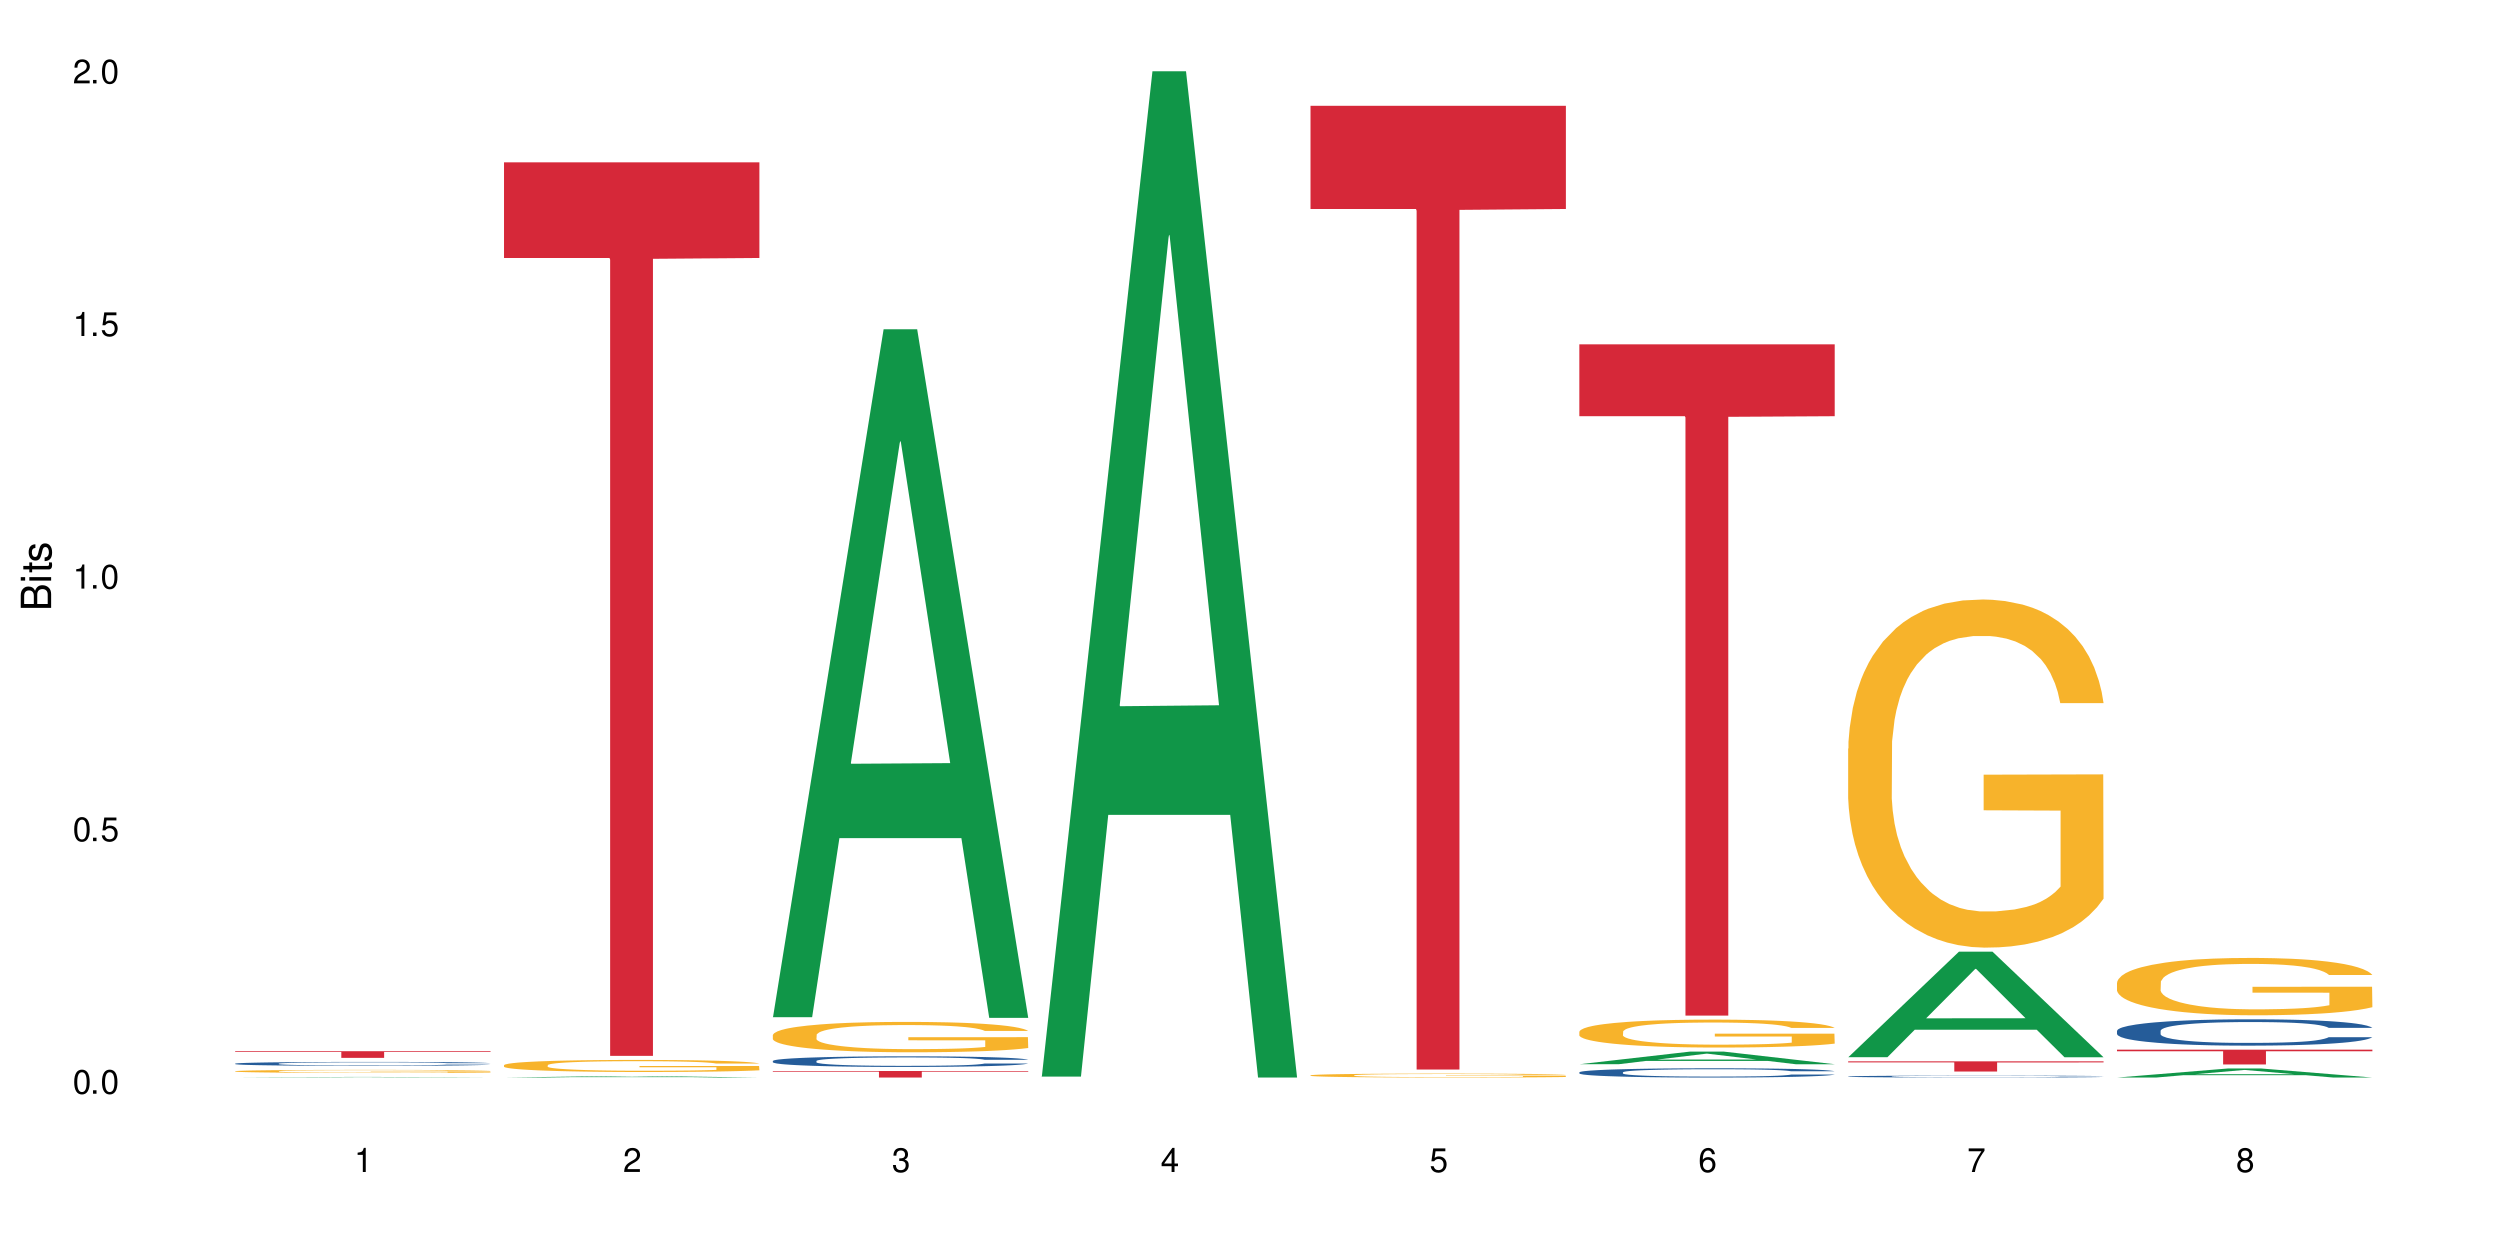
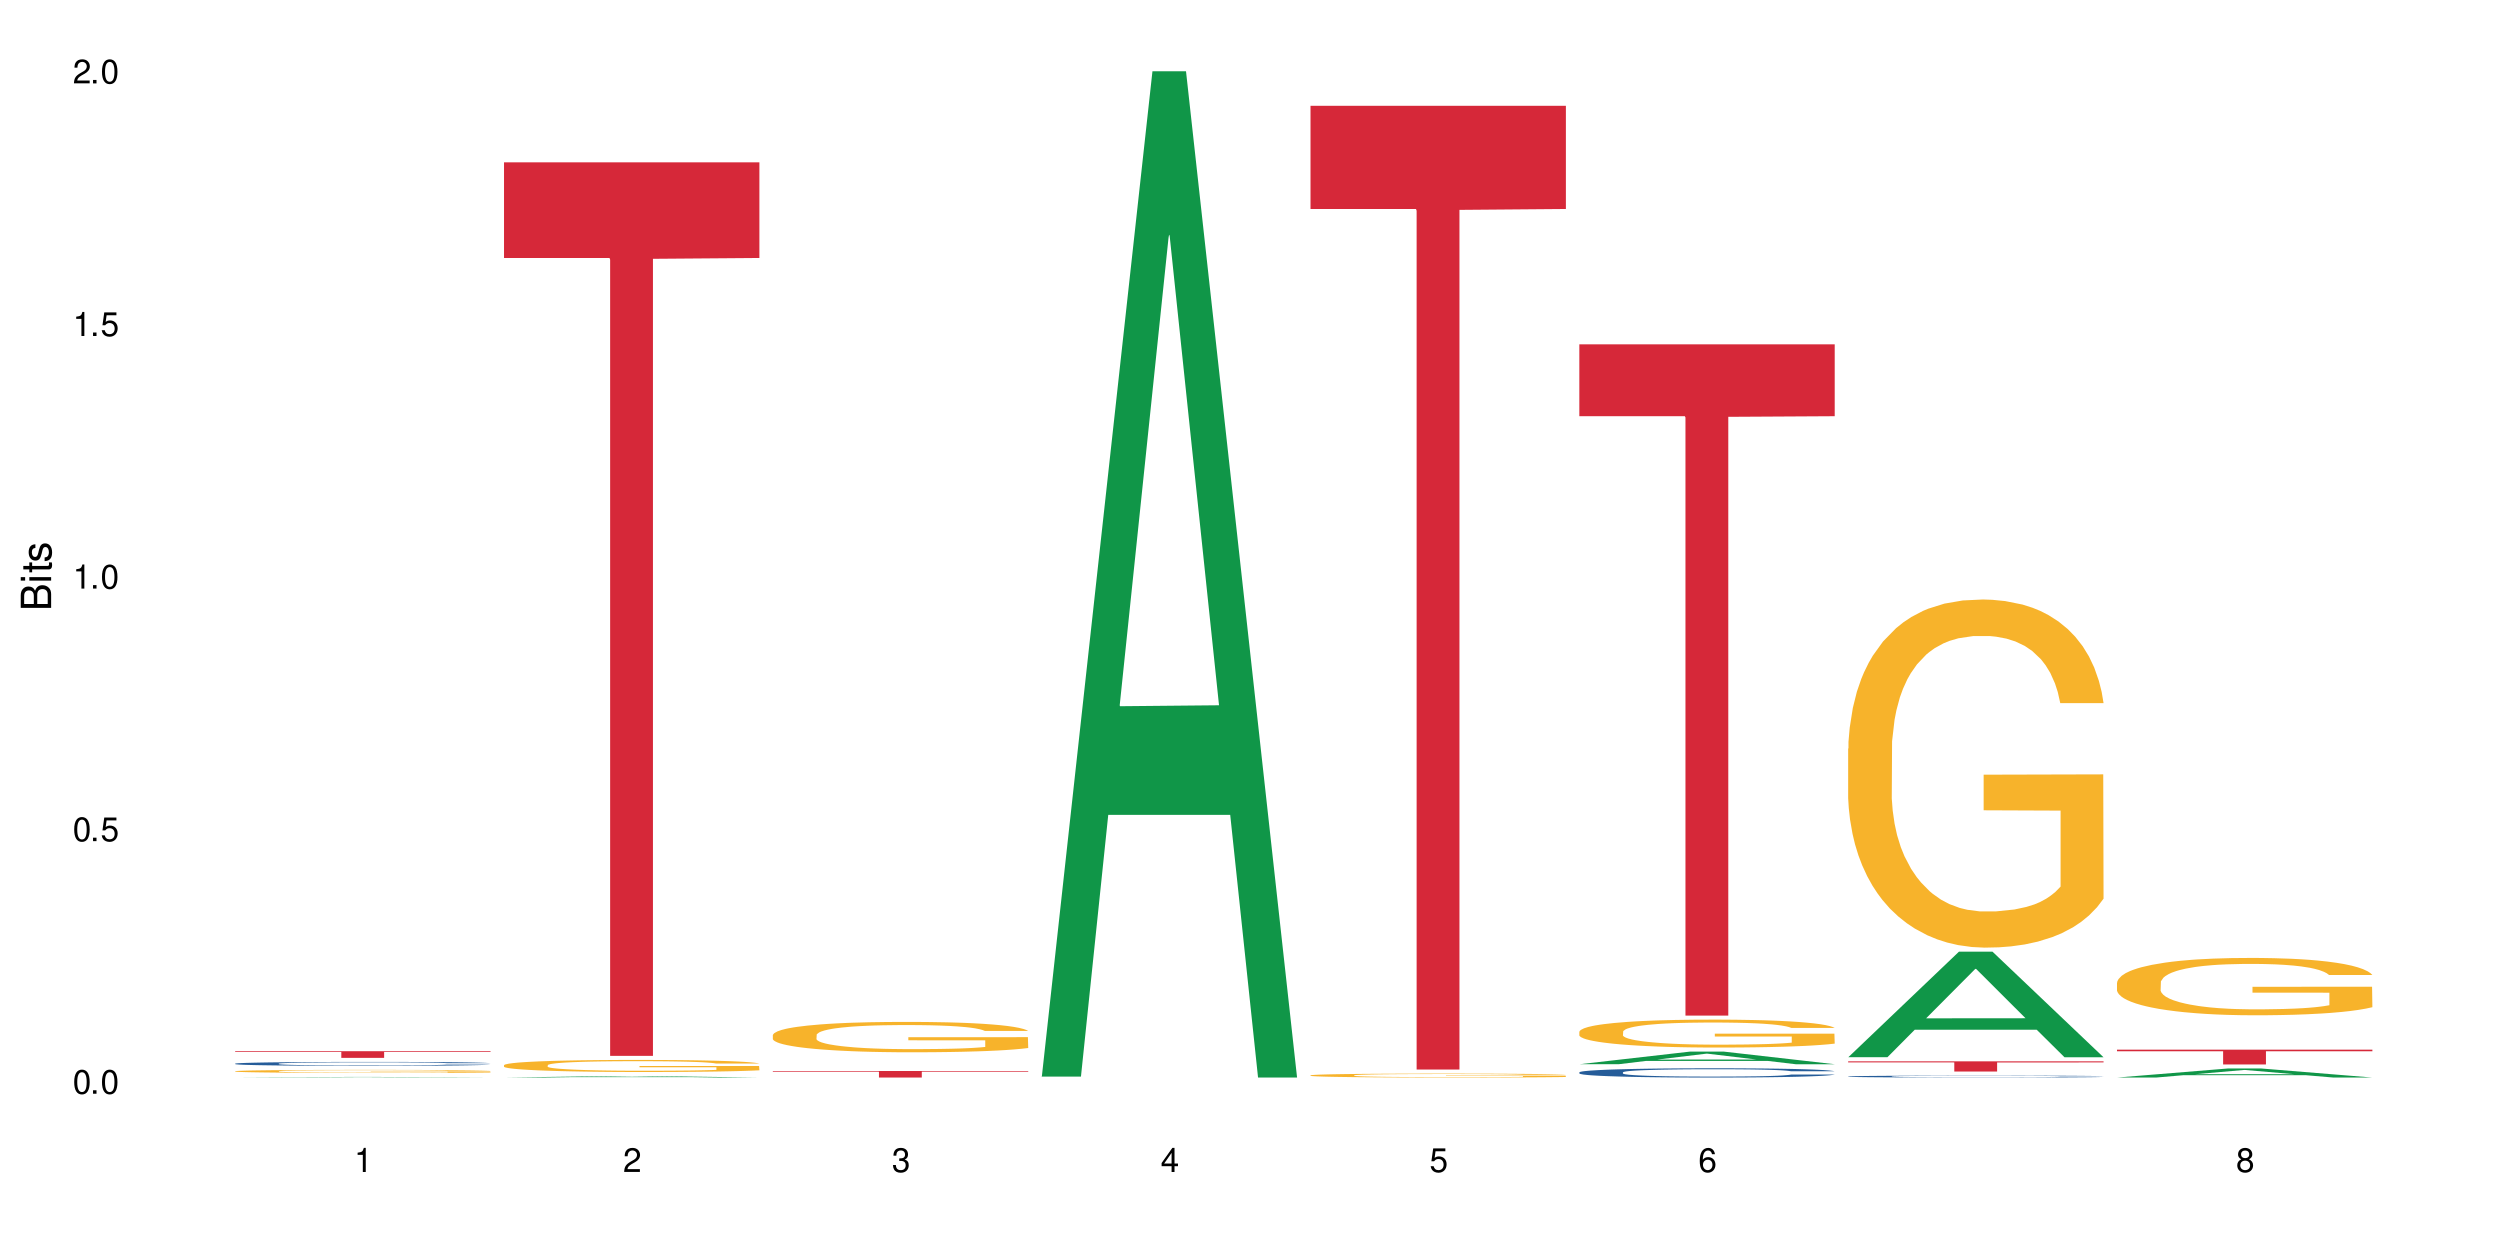
<svg xmlns="http://www.w3.org/2000/svg" xmlns:xlink="http://www.w3.org/1999/xlink" width="720" height="360" viewBox="0 0 720 360">
  <defs>
    <g>
      <g id="glyph-0-0">
</g>
      <g id="glyph-0-1">
        <path d="M 2.641 -6.938 C 2 -6.938 1.422 -6.656 1.078 -6.172 C 0.641 -5.562 0.406 -4.641 0.406 -3.359 C 0.406 -1.016 1.188 0.219 2.641 0.219 C 4.078 0.219 4.859 -1.016 4.859 -3.297 C 4.859 -4.641 4.656 -5.547 4.203 -6.172 C 3.844 -6.656 3.281 -6.938 2.641 -6.938 Z M 2.641 -6.188 C 3.547 -6.188 4 -5.25 4 -3.375 C 4 -1.406 3.562 -0.484 2.625 -0.484 C 1.734 -0.484 1.281 -1.438 1.281 -3.344 C 1.281 -5.25 1.734 -6.188 2.641 -6.188 Z M 2.641 -6.188 " />
      </g>
      <g id="glyph-0-2">
        <path d="M 1.828 -1 L 0.828 -1 L 0.828 0 L 1.828 0 Z M 1.828 -1 " />
      </g>
      <g id="glyph-0-3">
        <path d="M 4.562 -6.797 L 1.062 -6.797 L 0.547 -3.094 L 1.328 -3.094 C 1.719 -3.562 2.047 -3.734 2.578 -3.734 C 3.484 -3.734 4.062 -3.109 4.062 -2.094 C 4.062 -1.125 3.484 -0.531 2.578 -0.531 C 1.828 -0.531 1.375 -0.906 1.188 -1.672 L 0.328 -1.672 C 0.453 -1.109 0.547 -0.844 0.75 -0.594 C 1.125 -0.078 1.828 0.219 2.594 0.219 C 3.969 0.219 4.922 -0.781 4.922 -2.219 C 4.922 -3.562 4.031 -4.484 2.719 -4.484 C 2.25 -4.484 1.859 -4.359 1.469 -4.062 L 1.734 -5.969 L 4.562 -5.969 Z M 4.562 -6.797 " />
      </g>
      <g id="glyph-0-4">
        <path d="M 2.484 -4.938 L 2.484 0 L 3.328 0 L 3.328 -6.938 L 2.766 -6.938 C 2.469 -5.875 2.281 -5.734 0.984 -5.562 L 0.984 -4.938 Z M 2.484 -4.938 " />
      </g>
      <g id="glyph-0-5">
        <path d="M 4.859 -0.828 L 1.281 -0.828 C 1.359 -1.406 1.672 -1.781 2.5 -2.281 L 3.469 -2.828 C 4.406 -3.344 4.906 -4.062 4.906 -4.906 C 4.906 -5.484 4.672 -6.031 4.266 -6.406 C 3.859 -6.766 3.375 -6.938 2.719 -6.938 C 1.859 -6.938 1.219 -6.625 0.844 -6.031 C 0.609 -5.672 0.5 -5.234 0.484 -4.531 L 1.328 -4.531 C 1.359 -5.016 1.406 -5.281 1.531 -5.516 C 1.75 -5.938 2.188 -6.203 2.703 -6.203 C 3.469 -6.203 4.031 -5.641 4.031 -4.891 C 4.031 -4.344 3.719 -3.859 3.125 -3.516 L 2.234 -3 C 0.812 -2.172 0.406 -1.531 0.328 -0.016 L 4.859 -0.016 Z M 4.859 -0.828 " />
      </g>
      <g id="glyph-0-6">
        <path d="M 2.125 -3.188 L 2.578 -3.188 C 3.5 -3.188 3.984 -2.766 3.984 -1.922 C 3.984 -1.062 3.469 -0.531 2.594 -0.531 C 1.656 -0.531 1.203 -1 1.156 -2.016 L 0.312 -2.016 C 0.344 -1.453 0.438 -1.094 0.609 -0.781 C 0.953 -0.109 1.625 0.219 2.547 0.219 C 3.953 0.219 4.859 -0.625 4.859 -1.938 C 4.859 -2.828 4.516 -3.297 3.703 -3.594 C 4.344 -3.844 4.656 -4.328 4.656 -5.031 C 4.656 -6.219 3.875 -6.938 2.578 -6.938 C 1.203 -6.938 0.484 -6.172 0.453 -4.703 L 1.297 -4.703 C 1.312 -5.125 1.344 -5.359 1.453 -5.578 C 1.641 -5.969 2.062 -6.203 2.594 -6.203 C 3.344 -6.203 3.797 -5.75 3.797 -5 C 3.797 -4.516 3.609 -4.219 3.25 -4.047 C 3.016 -3.953 2.703 -3.922 2.125 -3.906 Z M 2.125 -3.188 " />
      </g>
      <g id="glyph-0-7">
        <path d="M 3.141 -1.672 L 3.141 0 L 3.984 0 L 3.984 -1.672 L 4.984 -1.672 L 4.984 -2.438 L 3.984 -2.438 L 3.984 -6.938 L 3.359 -6.938 L 0.266 -2.578 L 0.266 -1.672 Z M 3.141 -2.438 L 1 -2.438 L 3.141 -5.5 Z M 3.141 -2.438 " />
      </g>
      <g id="glyph-0-8">
        <path d="M 4.781 -5.125 C 4.609 -6.266 3.891 -6.938 2.844 -6.938 C 2.094 -6.938 1.422 -6.578 1.031 -5.953 C 0.594 -5.266 0.406 -4.422 0.406 -3.172 C 0.406 -2 0.578 -1.25 0.984 -0.641 C 1.359 -0.078 1.953 0.219 2.703 0.219 C 3.984 0.219 4.922 -0.75 4.922 -2.094 C 4.922 -3.375 4.062 -4.281 2.844 -4.281 C 2.172 -4.281 1.641 -4.031 1.281 -3.516 C 1.281 -5.234 1.828 -6.188 2.797 -6.188 C 3.391 -6.188 3.797 -5.797 3.938 -5.125 Z M 2.734 -3.531 C 3.547 -3.531 4.062 -2.953 4.062 -2.031 C 4.062 -1.156 3.484 -0.531 2.703 -0.531 C 1.922 -0.531 1.328 -1.188 1.328 -2.078 C 1.328 -2.938 1.906 -3.531 2.734 -3.531 Z M 2.734 -3.531 " />
      </g>
      <g id="glyph-0-9">
-         <path d="M 4.984 -6.797 L 0.438 -6.797 L 0.438 -5.969 L 4.109 -5.969 C 2.5 -3.656 1.828 -2.234 1.328 0 L 2.219 0 C 2.594 -2.172 3.453 -4.047 4.984 -6.094 Z M 4.984 -6.797 " />
-       </g>
+         </g>
      <g id="glyph-0-10">
        <path d="M 3.75 -3.656 C 4.469 -4.094 4.688 -4.438 4.688 -5.078 C 4.688 -6.172 3.844 -6.938 2.641 -6.938 C 1.438 -6.938 0.594 -6.172 0.594 -5.094 C 0.594 -4.438 0.812 -4.094 1.516 -3.656 C 0.734 -3.266 0.359 -2.703 0.359 -1.922 C 0.359 -0.656 1.281 0.219 2.641 0.219 C 3.984 0.219 4.922 -0.656 4.922 -1.922 C 4.922 -2.703 4.531 -3.266 3.75 -3.656 Z M 2.641 -6.188 C 3.359 -6.188 3.812 -5.75 3.812 -5.062 C 3.812 -4.406 3.344 -3.984 2.641 -3.984 C 1.922 -3.984 1.453 -4.406 1.453 -5.078 C 1.453 -5.75 1.922 -6.188 2.641 -6.188 Z M 2.641 -3.266 C 3.484 -3.266 4.062 -2.719 4.062 -1.906 C 4.062 -1.078 3.484 -0.531 2.625 -0.531 C 1.797 -0.531 1.219 -1.094 1.219 -1.906 C 1.219 -2.719 1.781 -3.266 2.641 -3.266 Z M 2.641 -3.266 " />
      </g>
      <g id="glyph-1-0">
</g>
      <g id="glyph-1-1">
        <path d="M 0 -0.953 L 0 -4.891 C 0 -5.719 -0.234 -6.344 -0.734 -6.797 C -1.188 -7.234 -1.812 -7.469 -2.5 -7.469 C -3.547 -7.469 -4.188 -7 -4.625 -5.875 C -4.984 -6.688 -5.625 -7.094 -6.531 -7.094 C -7.172 -7.094 -7.734 -6.859 -8.141 -6.391 C -8.562 -5.922 -8.75 -5.344 -8.75 -4.5 L -8.75 -0.953 Z M -4.984 -2.062 L -7.766 -2.062 L -7.766 -4.219 C -7.766 -4.844 -7.688 -5.203 -7.453 -5.5 C -7.219 -5.812 -6.859 -5.969 -6.375 -5.969 C -5.891 -5.969 -5.531 -5.812 -5.297 -5.5 C -5.062 -5.203 -4.984 -4.844 -4.984 -4.219 Z M -0.984 -2.062 L -4 -2.062 L -4 -4.781 C -4 -5.766 -3.438 -6.359 -2.484 -6.359 C -1.547 -6.359 -0.984 -5.766 -0.984 -4.781 Z M -0.984 -2.062 " />
      </g>
      <g id="glyph-1-2">
        <path d="M -6.281 -1.797 L -6.281 -0.797 L 0 -0.797 L 0 -1.797 Z M -8.75 -1.797 L -8.75 -0.797 L -7.484 -0.797 L -7.484 -1.797 Z M -8.75 -1.797 " />
      </g>
      <g id="glyph-1-3">
        <path d="M -6.281 -3.047 L -6.281 -2.016 L -8.016 -2.016 L -8.016 -1.016 L -6.281 -1.016 L -6.281 -0.172 L -5.469 -0.172 L -5.469 -1.016 L -0.719 -1.016 C -0.078 -1.016 0.281 -1.453 0.281 -2.234 C 0.281 -2.5 0.25 -2.719 0.188 -3.047 L -0.641 -3.047 C -0.609 -2.906 -0.594 -2.766 -0.594 -2.562 C -0.594 -2.141 -0.719 -2.016 -1.156 -2.016 L -5.469 -2.016 L -5.469 -3.047 Z M -6.281 -3.047 " />
      </g>
      <g id="glyph-1-4">
        <path d="M -4.531 -5.25 C -5.766 -5.25 -6.469 -4.422 -6.469 -2.969 C -6.469 -1.516 -5.719 -0.562 -4.547 -0.562 C -3.562 -0.562 -3.094 -1.062 -2.734 -2.562 L -2.516 -3.484 C -2.344 -4.188 -2.094 -4.469 -1.641 -4.469 C -1.047 -4.469 -0.641 -3.875 -0.641 -3 C -0.641 -2.453 -0.797 -2 -1.062 -1.75 C -1.25 -1.594 -1.422 -1.531 -1.875 -1.469 L -1.875 -0.406 C -0.422 -0.453 0.281 -1.266 0.281 -2.922 C 0.281 -4.5 -0.5 -5.516 -1.719 -5.516 C -2.656 -5.516 -3.172 -4.984 -3.469 -3.734 L -3.703 -2.766 C -3.891 -1.953 -4.156 -1.609 -4.594 -1.609 C -5.188 -1.609 -5.547 -2.125 -5.547 -2.938 C -5.547 -3.75 -5.203 -4.172 -4.531 -4.203 Z M -4.531 -5.25 " />
      </g>
    </g>
  </defs>
  <rect x="-72" y="-36" width="864" height="432" fill="rgb(100%, 100%, 100%)" fill-opacity="1" />
  <path fill-rule="nonzero" fill="rgb(6.275%, 58.824%, 28.235%)" fill-opacity="1" d="M 67.73 310.332 L 67.809 310.332 L 99.637 310.164 L 109.301 310.164 L 141.281 310.332 L 130.047 310.332 L 122.031 310.289 L 86.906 310.289 L 79.047 310.332 L 67.73 310.332 L 90.285 310.27 L 118.809 310.27 L 104.586 310.191 L 104.27 310.191 L 90.207 310.27 L 90.285 310.27 Z M 67.73 310.332 " />
  <path fill-rule="nonzero" fill="rgb(14.51%, 36.078%, 60%)" fill-opacity="1" d="M 67.73 306.324 L 67.82 306.32 L 67.82 306.297 L 68.09 306.258 L 68.719 306.207 L 69.344 306.176 L 70.961 306.113 L 73.203 306.055 L 75.535 306.008 L 77.238 305.98 L 78.766 305.961 L 82.262 305.922 L 84.504 305.902 L 86.926 305.887 L 89.887 305.867 L 92.039 305.859 L 96.883 305.84 L 100.469 305.832 L 109.262 305.832 L 112.848 305.836 L 115.449 305.84 L 118.32 305.848 L 120.742 305.859 L 124.957 305.879 L 128.727 305.91 L 130.43 305.926 L 133.121 305.957 L 135.184 305.988 L 136.617 306.016 L 138.234 306.055 L 139.668 306.102 L 140.746 306.152 L 141.281 306.199 L 128.727 306.199 L 128.098 306.156 L 127.379 306.125 L 126.035 306.082 L 124.688 306.051 L 122.805 306.023 L 121.102 306.004 L 118.77 305.984 L 116.707 305.969 L 114.555 305.961 L 112.488 305.953 L 108.543 305.949 L 102.266 305.949 L 98.766 305.957 L 96.883 305.965 L 94.191 305.98 L 92.309 305.992 L 90.066 306.016 L 88.539 306.031 L 86.656 306.059 L 85.312 306.082 L 83.785 306.117 L 82.891 306.145 L 82.082 306.172 L 81.363 306.207 L 80.828 306.242 L 80.469 306.281 L 80.289 306.316 L 80.289 306.477 L 80.469 306.516 L 80.918 306.559 L 82.082 306.621 L 83.785 306.676 L 85.762 306.719 L 87.645 306.75 L 88.719 306.766 L 90.156 306.781 L 92.398 306.805 L 95.629 306.824 L 97.512 306.832 L 100.383 306.84 L 103.34 306.844 L 107.289 306.844 L 110.785 306.84 L 113.117 306.836 L 115.539 306.828 L 118.859 306.809 L 120.922 306.793 L 122.715 306.773 L 124.062 306.754 L 124.957 306.738 L 126.305 306.707 L 127.379 306.672 L 128.188 306.633 L 128.727 306.598 L 141.281 306.598 L 140.746 306.641 L 139.938 306.68 L 139.129 306.711 L 137.875 306.746 L 136.441 306.777 L 134.375 306.816 L 132.672 306.84 L 130.43 306.863 L 128.367 306.883 L 126.125 306.902 L 122.805 306.922 L 120.652 306.934 L 118.32 306.941 L 115.539 306.949 L 112.043 306.957 L 108.273 306.961 L 101.008 306.961 L 98.227 306.957 L 94.551 306.949 L 89.977 306.93 L 86.656 306.91 L 84.055 306.891 L 81.812 306.867 L 79.301 306.84 L 76.074 306.797 L 74.098 306.762 L 72.754 306.73 L 71.23 306.691 L 70.152 306.656 L 68.898 306.598 L 68 306.523 L 67.73 306.465 Z M 67.73 306.324 " />
  <path fill-rule="nonzero" fill="rgb(96.863%, 70.196%, 16.863%)" fill-opacity="1" d="M 67.73 308.5 L 67.82 308.5 L 67.82 308.484 L 68.18 308.449 L 69.078 308.398 L 70.242 308.359 L 71.5 308.324 L 72.305 308.309 L 73.652 308.285 L 74.816 308.27 L 77.777 308.23 L 81.543 308.199 L 83.609 308.184 L 85.941 308.172 L 89.258 308.156 L 90.785 308.148 L 95.449 308.137 L 100.738 308.129 L 106.57 308.125 L 109.262 308.129 L 112.938 308.129 L 117.961 308.141 L 120.832 308.148 L 123.074 308.156 L 125.406 308.164 L 128.277 308.184 L 130.969 308.199 L 133.121 308.219 L 135.273 308.242 L 137.066 308.27 L 138.594 308.297 L 139.938 308.332 L 140.746 308.359 L 141.281 308.387 L 128.816 308.387 L 128.098 308.359 L 127.289 308.336 L 125.945 308.312 L 124.598 308.293 L 123.254 308.277 L 120.742 308.254 L 118.59 308.242 L 115.898 308.23 L 113.297 308.227 L 110.336 308.219 L 103.789 308.219 L 99.484 308.223 L 96.973 308.23 L 95.18 308.238 L 92.668 308.25 L 91.141 308.258 L 90.246 308.266 L 87.555 308.289 L 85.762 308.312 L 84.773 308.328 L 83.52 308.352 L 82.621 308.371 L 81.633 308.402 L 81.098 308.43 L 80.379 308.48 L 80.289 308.625 L 80.559 308.656 L 81.098 308.688 L 81.812 308.719 L 82.891 308.746 L 83.965 308.77 L 85.852 308.801 L 87.465 308.82 L 88.719 308.836 L 91.141 308.855 L 92.129 308.863 L 94.461 308.879 L 96.883 308.891 L 99.844 308.898 L 102.086 308.902 L 105.672 308.906 L 110.246 308.906 L 115.629 308.902 L 119.039 308.898 L 121.371 308.891 L 122.895 308.887 L 124.777 308.875 L 126.125 308.867 L 127.379 308.859 L 128.906 308.848 L 128.906 308.656 L 106.75 308.656 L 106.75 308.566 L 141.195 308.566 L 141.281 308.875 L 139.398 308.898 L 137.066 308.918 L 134.824 308.934 L 132.492 308.949 L 129.176 308.965 L 126.484 308.973 L 122.355 308.984 L 118.59 308.992 L 114.645 308.996 L 111.145 309 L 107.02 309 L 103.34 308.996 L 99.395 308.992 L 96.254 308.984 L 93.383 308.977 L 90.516 308.969 L 86.926 308.953 L 84.594 308.938 L 82.172 308.922 L 79.75 308.902 L 77.598 308.879 L 76.164 308.863 L 74.727 308.844 L 73.203 308.82 L 71.766 308.793 L 70.691 308.77 L 69.703 308.738 L 68.988 308.715 L 68.27 308.68 L 67.91 308.648 L 67.73 308.625 Z M 67.73 308.5 " />
  <path fill-rule="nonzero" fill="rgb(83.922%, 15.686%, 22.353%)" fill-opacity="1" d="M 67.73 302.746 L 141.281 302.746 L 141.281 302.953 L 110.629 302.953 L 110.629 304.668 L 98.297 304.668 L 98.297 302.957 L 98.117 302.953 L 67.73 302.953 Z M 67.73 302.746 " />
  <path fill-rule="nonzero" fill="rgb(6.275%, 58.824%, 28.235%)" fill-opacity="1" d="M 145.156 310.332 L 145.234 310.332 L 177.059 309.898 L 186.723 309.898 L 218.707 310.332 L 207.469 310.332 L 199.453 310.219 L 164.328 310.219 L 156.469 310.332 L 145.156 310.332 L 167.707 310.172 L 196.23 310.172 L 182.008 309.969 L 181.852 309.969 L 181.695 309.973 L 167.629 310.172 L 167.707 310.172 Z M 145.156 310.332 " />
  <path fill-rule="nonzero" fill="rgb(96.863%, 70.196%, 16.863%)" fill-opacity="1" d="M 145.156 306.75 L 145.242 306.746 L 145.242 306.684 L 145.602 306.539 L 146.5 306.344 L 147.664 306.184 L 148.922 306.055 L 149.73 305.988 L 151.074 305.895 L 152.242 305.824 L 155.199 305.68 L 158.969 305.547 L 161.031 305.488 L 163.363 305.438 L 166.684 305.375 L 168.207 305.355 L 172.871 305.305 L 178.164 305.27 L 183.992 305.262 L 186.684 305.266 L 190.363 305.277 L 195.387 305.312 L 198.254 305.344 L 200.496 305.375 L 202.828 305.418 L 205.699 305.48 L 208.391 305.559 L 210.543 305.633 L 212.695 305.727 L 214.492 305.828 L 216.016 305.941 L 217.359 306.074 L 218.168 306.184 L 218.707 306.297 L 206.238 306.297 L 205.52 306.184 L 204.715 306.098 L 203.367 305.996 L 202.023 305.918 L 200.676 305.859 L 198.164 305.777 L 196.012 305.727 L 193.32 305.68 L 190.723 305.652 L 187.762 305.633 L 185.969 305.625 L 181.211 305.625 L 176.906 305.648 L 174.395 305.676 L 172.602 305.699 L 170.09 305.746 L 168.566 305.785 L 167.668 305.809 L 164.977 305.91 L 163.184 305.996 L 162.195 306.059 L 160.941 306.152 L 160.043 306.238 L 159.059 306.367 L 158.52 306.461 L 157.801 306.676 L 157.711 307.246 L 157.98 307.367 L 158.52 307.5 L 159.238 307.613 L 160.312 307.734 L 161.391 307.824 L 163.273 307.949 L 164.887 308.031 L 166.145 308.086 L 168.566 308.172 L 169.551 308.199 L 171.883 308.258 L 174.305 308.301 L 177.266 308.34 L 179.508 308.359 L 183.098 308.375 L 187.672 308.375 L 193.055 308.355 L 196.461 308.328 L 198.793 308.305 L 200.32 308.281 L 202.203 308.246 L 203.547 308.215 L 204.805 308.18 L 206.328 308.125 L 206.328 307.367 L 184.172 307.363 L 184.172 307.012 L 218.617 307.008 L 218.707 308.246 L 216.824 308.332 L 214.492 308.414 L 212.25 308.48 L 209.918 308.531 L 206.598 308.594 L 203.906 308.633 L 199.781 308.676 L 196.012 308.703 L 192.066 308.723 L 188.566 308.734 L 184.441 308.734 L 180.766 308.73 L 176.816 308.711 L 173.68 308.684 L 170.809 308.652 L 167.938 308.613 L 164.352 308.547 L 162.016 308.492 L 159.594 308.426 L 157.172 308.344 L 155.02 308.262 L 153.586 308.191 L 152.152 308.117 L 150.625 308.023 L 149.191 307.914 L 148.113 307.816 L 147.129 307.703 L 146.41 307.602 L 145.691 307.457 L 145.332 307.344 L 145.156 307.246 Z M 145.156 306.75 " />
  <path fill-rule="nonzero" fill="rgb(83.922%, 15.686%, 22.353%)" fill-opacity="1" d="M 145.156 46.75 L 218.707 46.75 L 218.707 74.297 L 188.051 74.539 L 188.051 304.098 L 175.719 304.098 L 175.719 74.781 L 175.539 74.297 L 145.156 74.297 Z M 145.156 46.75 " />
-   <path fill-rule="nonzero" fill="rgb(6.275%, 58.824%, 28.235%)" fill-opacity="1" d="M 222.578 292.957 L 222.656 292.77 L 254.48 94.836 L 264.148 94.836 L 296.129 293.145 L 284.895 293.145 L 276.879 241.379 L 241.75 241.379 L 233.895 292.957 L 222.578 292.957 L 245.129 219.965 L 273.656 219.777 L 259.434 127.234 L 259.273 127.051 L 259.117 127.609 L 245.051 219.777 L 245.129 219.965 Z M 222.578 292.957 " />
-   <path fill-rule="nonzero" fill="rgb(14.51%, 36.078%, 60%)" fill-opacity="1" d="M 222.578 305.555 L 222.668 305.551 L 222.668 305.484 L 222.938 305.375 L 223.562 305.242 L 224.191 305.148 L 225.809 304.984 L 228.051 304.824 L 230.383 304.703 L 232.086 304.629 L 233.609 304.574 L 237.109 304.469 L 239.352 304.418 L 241.773 304.371 L 244.734 304.32 L 246.887 304.293 L 251.73 304.25 L 255.316 304.23 L 258.098 304.223 L 264.109 304.223 L 267.695 304.234 L 270.297 304.246 L 273.168 304.27 L 275.59 304.293 L 279.805 304.355 L 283.57 304.434 L 285.277 304.48 L 287.969 304.566 L 290.031 304.648 L 291.465 304.723 L 293.082 304.824 L 294.516 304.953 L 295.59 305.094 L 296.129 305.215 L 283.57 305.215 L 282.945 305.102 L 282.227 305.016 L 280.883 304.902 L 279.535 304.82 L 277.652 304.738 L 275.949 304.688 L 273.617 304.633 L 271.551 304.598 L 269.398 304.574 L 267.336 304.559 L 263.391 304.539 L 258.816 304.539 L 257.109 304.547 L 253.613 304.57 L 251.73 304.59 L 249.039 304.629 L 247.156 304.664 L 244.914 304.719 L 243.387 304.766 L 241.504 304.84 L 240.16 304.902 L 238.633 304.996 L 237.738 305.066 L 236.93 305.145 L 236.211 305.238 L 235.672 305.336 L 235.316 305.438 L 235.137 305.539 L 235.137 305.973 L 235.316 306.074 L 235.762 306.191 L 236.93 306.363 L 238.633 306.508 L 240.605 306.629 L 242.492 306.711 L 243.566 306.75 L 245.004 306.797 L 247.246 306.852 L 250.473 306.906 L 252.355 306.93 L 255.227 306.953 L 258.188 306.961 L 262.133 306.961 L 265.633 306.953 L 267.965 306.938 L 270.387 306.914 L 273.707 306.867 L 275.77 306.824 L 277.562 306.77 L 278.906 306.715 L 279.805 306.672 L 281.148 306.586 L 282.227 306.488 L 283.035 306.391 L 283.57 306.297 L 296.129 306.297 L 295.59 306.41 L 294.785 306.52 L 293.977 306.598 L 292.723 306.695 L 291.285 306.785 L 289.223 306.883 L 287.52 306.945 L 285.277 307.016 L 283.215 307.07 L 280.973 307.117 L 277.652 307.172 L 275.5 307.199 L 273.168 307.227 L 270.387 307.25 L 266.887 307.27 L 263.121 307.277 L 259.621 307.281 L 255.855 307.277 L 253.074 307.266 L 249.398 307.238 L 244.824 307.188 L 241.504 307.137 L 238.902 307.082 L 236.66 307.027 L 234.148 306.953 L 230.918 306.828 L 228.945 306.734 L 227.602 306.656 L 226.074 306.547 L 225 306.449 L 223.742 306.293 L 222.848 306.094 L 222.578 305.938 Z M 222.578 305.555 " />
  <path fill-rule="nonzero" fill="rgb(96.863%, 70.196%, 16.863%)" fill-opacity="1" d="M 222.578 298.055 L 222.668 298.047 L 222.668 297.887 L 223.027 297.527 L 223.922 297.031 L 225.09 296.625 L 226.344 296.305 L 227.152 296.137 L 228.496 295.898 L 229.664 295.723 L 232.625 295.363 L 236.391 295.027 L 238.453 294.883 L 240.785 294.746 L 244.105 294.594 L 245.629 294.539 L 250.293 294.41 L 255.586 294.332 L 261.418 294.309 L 264.109 294.316 L 267.785 294.348 L 272.809 294.434 L 275.68 294.516 L 277.922 294.594 L 280.254 294.699 L 283.125 294.859 L 285.816 295.051 L 287.969 295.242 L 290.121 295.48 L 291.914 295.738 L 293.438 296.016 L 294.785 296.352 L 295.59 296.633 L 296.129 296.91 L 283.66 296.91 L 282.945 296.633 L 282.137 296.418 L 280.793 296.152 L 279.445 295.961 L 278.102 295.809 L 275.59 295.602 L 273.438 295.473 L 270.746 295.363 L 268.145 295.289 L 265.184 295.242 L 263.391 295.227 L 258.637 295.227 L 254.332 295.281 L 251.82 295.344 L 250.023 295.41 L 247.512 295.531 L 245.988 295.625 L 245.094 295.688 L 242.402 295.938 L 240.605 296.16 L 239.621 296.312 L 238.363 296.551 L 237.469 296.77 L 236.48 297.086 L 235.941 297.328 L 235.227 297.871 L 235.137 299.309 L 235.406 299.613 L 235.941 299.941 L 236.66 300.23 L 237.738 300.531 L 238.812 300.766 L 240.695 301.074 L 242.312 301.285 L 243.566 301.418 L 245.988 301.637 L 246.977 301.707 L 249.309 301.852 L 251.73 301.961 L 254.691 302.059 L 256.934 302.105 L 260.52 302.148 L 265.094 302.148 L 270.477 302.098 L 273.887 302.035 L 276.219 301.973 L 277.742 301.914 L 279.625 301.828 L 280.973 301.746 L 282.227 301.66 L 283.75 301.523 L 283.75 299.613 L 261.598 299.605 L 261.598 298.711 L 296.039 298.703 L 296.129 301.828 L 294.246 302.043 L 291.914 302.25 L 289.672 302.41 L 287.34 302.547 L 284.02 302.699 L 281.328 302.793 L 277.203 302.906 L 273.438 302.977 L 269.488 303.027 L 265.992 303.051 L 261.867 303.059 L 258.188 303.043 L 254.242 302.992 L 251.102 302.93 L 248.23 302.852 L 245.359 302.746 L 241.773 302.578 L 239.441 302.441 L 237.02 302.273 L 234.598 302.074 L 232.445 301.859 L 231.008 301.691 L 229.574 301.5 L 228.051 301.258 L 226.613 300.988 L 225.539 300.738 L 224.551 300.461 L 223.832 300.195 L 223.117 299.836 L 222.758 299.551 L 222.578 299.301 Z M 222.578 298.055 " />
  <path fill-rule="nonzero" fill="rgb(83.922%, 15.686%, 22.353%)" fill-opacity="1" d="M 222.578 308.445 L 296.129 308.445 L 296.129 308.648 L 265.477 308.648 L 265.477 310.332 L 253.141 310.332 L 253.141 308.652 L 252.965 308.648 L 222.578 308.648 Z M 222.578 308.445 " />
  <path fill-rule="nonzero" fill="rgb(6.275%, 58.824%, 28.235%)" fill-opacity="1" d="M 300 310.059 L 300.078 309.789 L 331.906 20.527 L 341.57 20.527 L 373.555 310.332 L 362.316 310.332 L 354.301 234.684 L 319.176 234.684 L 311.316 310.059 L 300 310.059 L 322.555 203.391 L 351.078 203.117 L 336.855 67.875 L 336.699 67.602 L 336.543 68.418 L 322.477 203.117 L 322.555 203.391 Z M 300 310.059 " />
  <path fill-rule="nonzero" fill="rgb(96.863%, 70.196%, 16.863%)" fill-opacity="1" d="M 377.426 309.688 L 377.516 309.684 L 377.516 309.664 L 377.871 309.617 L 378.77 309.555 L 379.938 309.5 L 381.191 309.461 L 382 309.438 L 383.344 309.406 L 384.512 309.383 L 387.469 309.336 L 391.238 309.293 L 393.301 309.273 L 395.633 309.258 L 398.953 309.238 L 400.477 309.23 L 405.141 309.215 L 410.434 309.203 L 416.262 309.199 L 418.953 309.203 L 422.633 309.207 L 427.656 309.219 L 430.527 309.227 L 432.77 309.238 L 435.102 309.25 L 437.969 309.273 L 440.66 309.297 L 442.812 309.32 L 444.969 309.352 L 446.762 309.387 L 448.285 309.422 L 449.633 309.465 L 450.438 309.5 L 450.977 309.539 L 438.508 309.539 L 437.789 309.5 L 436.984 309.473 L 435.637 309.441 L 434.293 309.414 L 432.949 309.395 L 430.438 309.367 L 428.281 309.352 L 425.594 309.336 L 422.992 309.328 L 420.031 309.32 L 413.484 309.32 L 409.176 309.328 L 406.664 309.336 L 404.871 309.344 L 402.359 309.359 L 400.836 309.371 L 399.938 309.379 L 397.246 309.41 L 395.453 309.441 L 394.469 309.461 L 393.211 309.492 L 392.312 309.52 L 391.328 309.559 L 390.789 309.59 L 390.07 309.66 L 389.98 309.848 L 390.25 309.887 L 390.789 309.93 L 391.508 309.965 L 392.582 310.008 L 393.66 310.035 L 395.543 310.074 L 397.156 310.102 L 398.414 310.121 L 400.836 310.148 L 401.82 310.156 L 404.156 310.176 L 406.574 310.191 L 409.535 310.203 L 411.777 310.211 L 415.367 310.215 L 419.941 310.215 L 425.324 310.207 L 428.73 310.199 L 431.062 310.191 L 432.59 310.184 L 434.473 310.172 L 435.816 310.164 L 437.074 310.152 L 438.598 310.133 L 438.598 309.887 L 416.441 309.887 L 416.441 309.77 L 450.887 309.77 L 450.977 310.172 L 449.094 310.203 L 446.762 310.227 L 444.52 310.25 L 442.188 310.266 L 438.867 310.285 L 436.176 310.297 L 432.051 310.312 L 428.281 310.32 L 424.336 310.328 L 420.84 310.332 L 413.035 310.332 L 409.086 310.324 L 405.949 310.316 L 400.207 310.293 L 396.621 310.27 L 394.289 310.254 L 389.445 310.207 L 387.293 310.176 L 385.855 310.156 L 384.422 310.133 L 382.895 310.102 L 381.461 310.066 L 380.383 310.031 L 379.398 309.996 L 378.68 309.961 L 377.961 309.914 L 377.605 309.879 L 377.426 309.848 Z M 377.426 309.688 " />
  <path fill-rule="nonzero" fill="rgb(83.922%, 15.686%, 22.353%)" fill-opacity="1" d="M 377.426 30.477 L 450.977 30.477 L 450.977 60.188 L 420.324 60.445 L 420.324 308.035 L 407.988 308.035 L 407.988 60.707 L 407.809 60.188 L 377.426 60.188 Z M 377.426 30.477 " />
  <path fill-rule="nonzero" fill="rgb(6.275%, 58.824%, 28.235%)" fill-opacity="1" d="M 454.848 306.496 L 454.926 306.492 L 486.75 302.859 L 496.418 302.859 L 528.398 306.5 L 517.164 306.5 L 509.148 305.551 L 474.023 305.551 L 466.164 306.496 L 454.848 306.496 L 477.402 305.156 L 505.926 305.152 L 491.703 303.453 L 491.547 303.449 L 491.387 303.461 L 477.32 305.152 L 477.402 305.156 Z M 454.848 306.496 " />
  <path fill-rule="nonzero" fill="rgb(14.51%, 36.078%, 60%)" fill-opacity="1" d="M 454.848 308.824 L 454.938 308.824 L 454.938 308.766 L 455.207 308.672 L 455.836 308.555 L 456.461 308.473 L 458.078 308.328 L 460.32 308.191 L 462.652 308.082 L 464.355 308.02 L 465.879 307.973 L 469.379 307.883 L 471.621 307.836 L 474.043 307.793 L 477.004 307.75 L 479.156 307.727 L 484 307.688 L 487.586 307.672 L 490.367 307.664 L 496.379 307.664 L 499.965 307.672 L 502.566 307.688 L 505.438 307.707 L 507.859 307.727 L 512.074 307.781 L 515.844 307.848 L 517.547 307.887 L 520.238 307.965 L 522.301 308.039 L 523.734 308.102 L 525.352 308.191 L 526.785 308.301 L 527.863 308.426 L 528.398 308.531 L 515.844 308.531 L 515.215 308.434 L 514.496 308.355 L 513.152 308.258 L 511.805 308.188 L 509.922 308.117 L 508.219 308.07 L 505.887 308.023 L 503.824 307.992 L 501.672 307.973 L 499.605 307.957 L 495.66 307.941 L 491.086 307.941 L 489.383 307.945 L 485.883 307.965 L 484 307.984 L 481.309 308.02 L 479.426 308.051 L 477.184 308.098 L 475.656 308.141 L 473.773 308.203 L 472.43 308.258 L 470.902 308.34 L 470.008 308.402 L 469.199 308.469 L 468.48 308.551 L 467.945 308.637 L 467.586 308.727 L 467.406 308.812 L 467.406 309.191 L 467.586 309.277 L 468.035 309.383 L 469.199 309.531 L 470.902 309.66 L 472.879 309.762 L 474.762 309.836 L 475.836 309.867 L 477.273 309.906 L 479.516 309.957 L 482.742 310.004 L 484.629 310.023 L 487.496 310.043 L 490.457 310.055 L 494.406 310.055 L 497.902 310.043 L 500.234 310.031 L 502.656 310.012 L 505.977 309.973 L 508.039 309.934 L 509.832 309.887 L 511.18 309.84 L 512.074 309.801 L 513.422 309.727 L 514.496 309.641 L 515.305 309.559 L 515.844 309.473 L 528.398 309.473 L 527.863 309.57 L 527.055 309.668 L 526.246 309.738 L 524.992 309.824 L 523.555 309.898 L 521.492 309.984 L 519.789 310.039 L 517.547 310.102 L 515.484 310.148 L 513.242 310.188 L 509.922 310.238 L 507.77 310.262 L 505.438 310.285 L 502.656 310.305 L 499.16 310.32 L 495.391 310.328 L 491.895 310.332 L 488.125 310.328 L 485.344 310.316 L 481.668 310.297 L 477.094 310.25 L 473.773 310.207 L 471.172 310.16 L 468.93 310.109 L 466.418 310.043 L 463.191 309.938 L 461.215 309.855 L 459.871 309.785 L 458.348 309.691 L 457.27 309.605 L 456.016 309.469 L 455.117 309.297 L 454.848 309.16 Z M 454.848 308.824 " />
  <path fill-rule="nonzero" fill="rgb(96.863%, 70.196%, 16.863%)" fill-opacity="1" d="M 454.848 297.098 L 454.938 297.09 L 454.938 296.941 L 455.297 296.609 L 456.191 296.156 L 457.359 295.781 L 458.613 295.488 L 459.422 295.332 L 460.77 295.113 L 461.934 294.949 L 464.895 294.621 L 468.66 294.312 L 470.723 294.18 L 473.055 294.055 L 476.375 293.914 L 477.898 293.863 L 482.562 293.746 L 487.855 293.672 L 493.688 293.648 L 496.379 293.656 L 500.055 293.688 L 505.078 293.77 L 507.949 293.84 L 510.191 293.914 L 512.523 294.012 L 515.395 294.156 L 518.086 294.332 L 520.238 294.512 L 522.391 294.73 L 524.184 294.965 L 525.711 295.223 L 527.055 295.531 L 527.863 295.789 L 528.398 296.047 L 515.934 296.047 L 515.215 295.789 L 514.406 295.59 L 513.062 295.348 L 511.715 295.172 L 510.371 295.031 L 507.859 294.84 L 505.707 294.723 L 503.016 294.621 L 500.414 294.555 L 497.453 294.512 L 495.66 294.496 L 490.906 294.496 L 486.602 294.547 L 484.09 294.605 L 482.297 294.664 L 479.785 294.773 L 478.258 294.863 L 477.363 294.922 L 474.672 295.148 L 472.879 295.355 L 471.891 295.496 L 470.633 295.715 L 469.738 295.914 L 468.75 296.207 L 468.211 296.426 L 467.496 296.926 L 467.406 298.25 L 467.676 298.527 L 468.211 298.828 L 468.93 299.094 L 470.008 299.375 L 471.082 299.586 L 472.965 299.875 L 474.582 300.062 L 475.836 300.188 L 478.258 300.387 L 479.246 300.453 L 481.578 300.586 L 484 300.688 L 486.961 300.777 L 489.203 300.82 L 492.789 300.859 L 497.363 300.859 L 502.746 300.812 L 506.156 300.754 L 508.488 300.695 L 510.012 300.645 L 511.895 300.562 L 513.242 300.492 L 514.496 300.41 L 516.023 300.285 L 516.023 298.527 L 493.867 298.52 L 493.867 297.699 L 528.309 297.691 L 528.398 300.562 L 526.516 300.762 L 524.184 300.953 L 521.941 301.102 L 519.609 301.227 L 516.289 301.363 L 513.602 301.453 L 509.473 301.555 L 505.707 301.621 L 501.758 301.668 L 498.262 301.688 L 494.137 301.695 L 490.457 301.68 L 486.512 301.637 L 483.371 301.578 L 480.5 301.504 L 477.633 301.41 L 474.043 301.254 L 471.711 301.129 L 469.289 300.977 L 466.867 300.793 L 464.715 300.594 L 463.281 300.438 L 461.844 300.262 L 460.32 300.043 L 458.883 299.793 L 457.809 299.566 L 456.82 299.309 L 456.102 299.066 L 455.387 298.734 L 455.027 298.469 L 454.848 298.242 Z M 454.848 297.098 " />
  <path fill-rule="nonzero" fill="rgb(83.922%, 15.686%, 22.353%)" fill-opacity="1" d="M 454.848 99.176 L 528.398 99.176 L 528.398 119.867 L 497.746 120.047 L 497.746 292.488 L 485.414 292.488 L 485.414 120.23 L 485.234 119.867 L 454.848 119.867 Z M 454.848 99.176 " />
  <path fill-rule="nonzero" fill="rgb(6.275%, 58.824%, 28.235%)" fill-opacity="1" d="M 532.27 304.473 L 532.352 304.445 L 564.176 274.086 L 573.84 274.086 L 605.824 304.5 L 594.586 304.5 L 586.57 296.562 L 551.445 296.562 L 543.586 304.473 L 532.27 304.473 L 554.824 293.277 L 583.348 293.25 L 569.125 279.055 L 568.969 279.027 L 568.812 279.113 L 554.746 293.25 L 554.824 293.277 Z M 532.27 304.473 " />
  <path fill-rule="nonzero" fill="rgb(14.51%, 36.078%, 60%)" fill-opacity="1" d="M 532.27 310.016 L 532.359 310.016 L 532.359 310.004 L 532.629 309.984 L 533.258 309.961 L 533.887 309.945 L 535.5 309.914 L 537.742 309.883 L 540.074 309.863 L 541.777 309.848 L 543.305 309.84 L 546.801 309.82 L 549.043 309.809 L 551.465 309.801 L 554.426 309.793 L 556.578 309.789 L 561.422 309.781 L 565.012 309.777 L 567.793 309.773 L 573.801 309.773 L 577.391 309.777 L 579.992 309.777 L 582.859 309.781 L 585.281 309.789 L 589.5 309.801 L 593.266 309.812 L 594.969 309.82 L 597.66 309.836 L 599.723 309.852 L 601.16 309.867 L 602.773 309.883 L 604.207 309.906 L 605.285 309.934 L 605.824 309.957 L 593.266 309.957 L 592.637 309.934 L 591.922 309.918 L 590.574 309.898 L 589.23 309.883 L 587.344 309.867 L 585.641 309.859 L 583.309 309.848 L 581.246 309.844 L 579.094 309.84 L 577.031 309.836 L 573.082 309.832 L 566.805 309.832 L 563.305 309.836 L 561.422 309.84 L 558.73 309.848 L 556.848 309.855 L 554.605 309.867 L 553.082 309.875 L 551.199 309.887 L 549.852 309.898 L 548.328 309.914 L 547.43 309.93 L 546.621 309.941 L 545.906 309.961 L 545.367 309.977 L 545.008 309.996 L 544.828 310.016 L 544.828 310.094 L 545.008 310.113 L 545.457 310.133 L 546.621 310.164 L 548.328 310.191 L 550.301 310.215 L 552.184 310.227 L 553.262 310.234 L 554.695 310.242 L 556.938 310.254 L 560.168 310.266 L 562.051 310.27 L 564.922 310.273 L 575.324 310.273 L 577.656 310.27 L 580.078 310.266 L 583.398 310.258 L 585.461 310.25 L 587.254 310.238 L 588.602 310.23 L 589.5 310.223 L 590.844 310.207 L 591.922 310.188 L 592.727 310.172 L 593.266 310.152 L 605.824 310.152 L 605.285 310.172 L 604.477 310.191 L 603.672 310.207 L 602.414 310.227 L 600.98 310.242 L 598.918 310.258 L 597.211 310.27 L 594.969 310.285 L 592.906 310.293 L 590.664 310.301 L 587.344 310.312 L 585.191 310.316 L 582.859 310.32 L 580.078 310.328 L 576.582 310.328 L 572.816 310.332 L 565.551 310.332 L 562.77 310.328 L 559.09 310.324 L 554.516 310.316 L 551.199 310.305 L 548.598 310.297 L 546.355 310.285 L 543.844 310.273 L 540.613 310.25 L 538.641 310.234 L 537.293 310.219 L 535.77 310.199 L 534.691 310.18 L 533.438 310.152 L 532.539 310.117 L 532.27 310.086 Z M 532.27 310.016 " />
  <path fill-rule="nonzero" fill="rgb(96.863%, 70.196%, 16.863%)" fill-opacity="1" d="M 532.27 215.598 L 532.359 215.508 L 532.359 213.676 L 532.719 209.555 L 533.617 203.879 L 534.781 199.207 L 536.039 195.547 L 536.844 193.621 L 538.191 190.875 L 539.355 188.859 L 542.316 184.742 L 546.086 180.895 L 548.148 179.246 L 550.48 177.691 L 553.797 175.949 L 555.324 175.309 L 559.988 173.844 L 565.281 172.93 L 571.109 172.652 L 573.801 172.746 L 577.48 173.109 L 582.5 174.117 L 585.371 175.035 L 587.613 175.949 L 589.945 177.141 L 592.816 178.973 L 595.508 181.168 L 597.66 183.367 L 599.812 186.113 L 601.609 189.043 L 603.133 192.25 L 604.477 196.094 L 605.285 199.301 L 605.824 202.504 L 593.355 202.504 L 592.637 199.301 L 591.832 196.828 L 590.484 193.805 L 589.141 191.609 L 587.793 189.867 L 585.281 187.488 L 583.129 186.023 L 580.438 184.742 L 577.836 183.918 L 574.879 183.367 L 573.082 183.184 L 568.328 183.184 L 564.023 183.824 L 561.512 184.559 L 559.719 185.289 L 557.207 186.664 L 555.684 187.762 L 554.785 188.496 L 552.094 191.332 L 550.301 193.898 L 549.312 195.637 L 548.059 198.383 L 547.16 200.855 L 546.176 204.52 L 545.637 207.266 L 544.918 213.492 L 544.828 229.977 L 545.098 233.457 L 545.637 237.211 L 546.355 240.508 L 547.43 243.984 L 548.508 246.641 L 550.391 250.211 L 552.004 252.594 L 553.262 254.148 L 555.684 256.621 L 556.668 257.445 L 559 259.094 L 561.422 260.375 L 564.383 261.477 L 566.625 262.023 L 570.215 262.484 L 574.789 262.484 L 580.168 261.934 L 583.578 261.199 L 585.91 260.469 L 587.434 259.828 L 589.32 258.82 L 590.664 257.902 L 591.922 256.898 L 593.445 255.34 L 593.445 233.457 L 571.289 233.363 L 571.289 223.109 L 605.734 223.016 L 605.824 258.82 L 603.941 261.293 L 601.609 263.672 L 599.363 265.504 L 597.031 267.062 L 593.715 268.801 L 591.023 269.898 L 586.898 271.184 L 583.129 272.004 L 579.184 272.555 L 575.684 272.828 L 571.559 272.922 L 567.883 272.738 L 563.934 272.188 L 560.797 271.457 L 557.926 270.539 L 555.055 269.352 L 551.465 267.426 L 549.133 265.871 L 546.711 263.949 L 544.289 261.66 L 542.137 259.188 L 540.703 257.262 L 539.266 255.066 L 537.742 252.32 L 536.309 249.207 L 535.23 246.367 L 534.246 243.16 L 533.527 240.141 L 532.809 236.02 L 532.449 232.723 L 532.27 229.883 Z M 532.27 215.598 " />
  <path fill-rule="nonzero" fill="rgb(83.922%, 15.686%, 22.353%)" fill-opacity="1" d="M 532.27 305.664 L 605.824 305.664 L 605.824 305.98 L 575.168 305.984 L 575.168 308.609 L 562.836 308.609 L 562.836 305.984 L 562.656 305.98 L 532.27 305.98 Z M 532.27 305.664 " />
  <path fill-rule="nonzero" fill="rgb(6.275%, 58.824%, 28.235%)" fill-opacity="1" d="M 609.695 310.328 L 609.773 310.328 L 641.598 307.727 L 651.266 307.727 L 683.246 310.332 L 672.008 310.332 L 663.996 309.652 L 628.867 309.652 L 621.012 310.328 L 609.695 310.328 L 632.246 309.371 L 660.773 309.367 L 646.551 308.152 L 646.391 308.148 L 646.234 308.156 L 632.168 309.367 L 632.246 309.371 Z M 609.695 310.328 " />
-   <path fill-rule="nonzero" fill="rgb(14.51%, 36.078%, 60%)" fill-opacity="1" d="M 609.695 296.863 L 609.785 296.855 L 609.785 296.691 L 610.055 296.426 L 610.68 296.094 L 611.309 295.867 L 612.922 295.457 L 615.164 295.062 L 617.5 294.758 L 619.203 294.578 L 620.727 294.438 L 624.227 294.18 L 626.469 294.051 L 628.891 293.934 L 631.852 293.812 L 634.004 293.746 L 638.848 293.633 L 642.434 293.586 L 645.215 293.566 L 651.223 293.566 L 654.812 293.594 L 657.414 293.629 L 660.285 293.684 L 662.707 293.746 L 666.922 293.898 L 670.688 294.09 L 672.395 294.203 L 675.086 294.418 L 677.148 294.625 L 678.582 294.805 L 680.195 295.062 L 681.633 295.375 L 682.707 295.727 L 683.246 296.023 L 670.688 296.023 L 670.062 295.746 L 669.344 295.531 L 667.996 295.25 L 666.652 295.047 L 664.77 294.848 L 663.066 294.715 L 660.734 294.582 L 658.668 294.5 L 656.516 294.438 L 654.453 294.395 L 650.508 294.355 L 645.934 294.355 L 644.227 294.367 L 640.73 294.426 L 638.848 294.473 L 636.156 294.57 L 634.273 294.66 L 632.027 294.797 L 630.504 294.918 L 628.621 295.098 L 627.273 295.254 L 625.75 295.484 L 624.852 295.656 L 624.047 295.852 L 623.328 296.082 L 622.789 296.324 L 622.43 296.578 L 622.254 296.828 L 622.254 297.902 L 622.43 298.152 L 622.879 298.445 L 624.047 298.867 L 625.75 299.234 L 627.723 299.523 L 629.605 299.734 L 630.684 299.828 L 632.117 299.941 L 634.363 300.078 L 637.59 300.219 L 639.473 300.273 L 642.344 300.328 L 645.305 300.355 L 649.25 300.355 L 652.75 300.328 L 655.082 300.293 L 657.504 300.238 L 660.82 300.121 L 662.887 300.012 L 664.68 299.879 L 666.023 299.746 L 666.922 299.637 L 668.266 299.422 L 669.344 299.184 L 670.152 298.941 L 670.688 298.707 L 683.246 298.707 L 682.707 298.984 L 681.902 299.254 L 681.094 299.457 L 679.84 299.699 L 678.402 299.914 L 676.34 300.156 L 674.637 300.316 L 672.395 300.488 L 670.332 300.621 L 668.086 300.738 L 664.77 300.875 L 662.617 300.945 L 660.285 301.008 L 657.504 301.062 L 654.004 301.113 L 650.238 301.141 L 646.738 301.148 L 642.973 301.133 L 640.191 301.105 L 636.516 301.043 L 631.941 300.918 L 628.621 300.785 L 626.02 300.656 L 623.777 300.516 L 621.266 300.328 L 618.035 300.023 L 616.062 299.789 L 614.719 299.594 L 613.191 299.324 L 612.117 299.082 L 610.859 298.691 L 609.965 298.203 L 609.695 297.82 Z M 609.695 296.863 " />
  <path fill-rule="nonzero" fill="rgb(96.863%, 70.196%, 16.863%)" fill-opacity="1" d="M 609.695 282.957 L 609.785 282.945 L 609.785 282.641 L 610.145 281.965 L 611.039 281.027 L 612.207 280.258 L 613.461 279.656 L 614.27 279.34 L 615.613 278.887 L 616.781 278.555 L 619.742 277.875 L 623.508 277.242 L 625.57 276.969 L 627.902 276.715 L 631.223 276.426 L 632.746 276.32 L 637.41 276.082 L 642.703 275.93 L 648.535 275.883 L 651.223 275.898 L 654.902 275.961 L 659.926 276.125 L 662.797 276.277 L 665.039 276.426 L 667.371 276.625 L 670.242 276.926 L 672.93 277.289 L 675.086 277.648 L 677.238 278.102 L 679.031 278.586 L 680.555 279.113 L 681.902 279.746 L 682.707 280.273 L 683.246 280.801 L 670.777 280.801 L 670.062 280.273 L 669.254 279.867 L 667.91 279.367 L 666.562 279.008 L 665.219 278.719 L 662.707 278.328 L 660.555 278.086 L 657.863 277.875 L 655.262 277.738 L 652.301 277.648 L 650.508 277.621 L 645.754 277.621 L 641.449 277.727 L 638.938 277.844 L 637.141 277.965 L 634.629 278.191 L 633.105 278.375 L 632.207 278.492 L 629.52 278.961 L 627.723 279.383 L 626.738 279.672 L 625.48 280.121 L 624.586 280.531 L 623.598 281.133 L 623.059 281.586 L 622.344 282.613 L 622.254 285.328 L 622.52 285.898 L 623.059 286.52 L 623.777 287.062 L 624.852 287.633 L 625.93 288.07 L 627.812 288.66 L 629.43 289.051 L 630.684 289.309 L 633.105 289.715 L 634.094 289.852 L 636.426 290.125 L 638.848 290.336 L 641.805 290.516 L 644.047 290.605 L 647.637 290.68 L 652.211 290.68 L 657.594 290.59 L 661 290.469 L 663.332 290.348 L 664.859 290.242 L 666.742 290.078 L 668.086 289.926 L 669.344 289.762 L 670.867 289.504 L 670.867 285.898 L 648.715 285.887 L 648.715 284.195 L 683.156 284.18 L 683.246 290.078 L 681.363 290.484 L 679.031 290.879 L 676.789 291.18 L 674.457 291.434 L 671.137 291.723 L 668.445 291.902 L 664.32 292.113 L 660.555 292.25 L 656.605 292.34 L 653.109 292.387 L 648.98 292.402 L 645.305 292.371 L 641.359 292.281 L 638.219 292.16 L 635.348 292.008 L 632.477 291.812 L 628.891 291.496 L 626.559 291.238 L 624.137 290.922 L 621.715 290.547 L 619.562 290.137 L 618.125 289.82 L 616.691 289.461 L 615.164 289.008 L 613.73 288.496 L 612.656 288.027 L 611.668 287.5 L 610.949 287 L 610.234 286.324 L 609.875 285.777 L 609.695 285.312 Z M 609.695 282.957 " />
  <path fill-rule="nonzero" fill="rgb(83.922%, 15.686%, 22.353%)" fill-opacity="1" d="M 609.695 302.312 L 683.246 302.312 L 683.246 302.766 L 652.594 302.77 L 652.594 306.562 L 640.258 306.562 L 640.258 302.773 L 640.082 302.766 L 609.695 302.766 Z M 609.695 302.312 " />
  <g fill="rgb(0%, 0%, 0%)" fill-opacity="1">
    <use xlink:href="#glyph-0-1" x="20.965" y="314.993" />
    <use xlink:href="#glyph-0-2" x="25.965" y="314.993" />
    <use xlink:href="#glyph-0-1" x="28.965" y="314.993" />
  </g>
  <g fill="rgb(0%, 0%, 0%)" fill-opacity="1">
    <use xlink:href="#glyph-0-1" x="20.965" y="242.251" />
    <use xlink:href="#glyph-0-2" x="25.965" y="242.251" />
    <use xlink:href="#glyph-0-3" x="28.965" y="242.251" />
  </g>
  <g fill="rgb(0%, 0%, 0%)" fill-opacity="1">
    <use xlink:href="#glyph-0-4" x="20.965" y="169.509" />
    <use xlink:href="#glyph-0-2" x="25.965" y="169.509" />
    <use xlink:href="#glyph-0-1" x="28.965" y="169.509" />
  </g>
  <g fill="rgb(0%, 0%, 0%)" fill-opacity="1">
    <use xlink:href="#glyph-0-4" x="20.965" y="96.767" />
    <use xlink:href="#glyph-0-2" x="25.965" y="96.767" />
    <use xlink:href="#glyph-0-3" x="28.965" y="96.767" />
  </g>
  <g fill="rgb(0%, 0%, 0%)" fill-opacity="1">
    <use xlink:href="#glyph-0-5" x="20.965" y="24.024" />
    <use xlink:href="#glyph-0-2" x="25.965" y="24.024" />
    <use xlink:href="#glyph-0-1" x="28.965" y="24.024" />
  </g>
  <g fill="rgb(0%, 0%, 0%)" fill-opacity="1">
    <use xlink:href="#glyph-0-4" x="102.008" y="337.532" />
  </g>
  <g fill="rgb(0%, 0%, 0%)" fill-opacity="1">
    <use xlink:href="#glyph-0-5" x="179.43" y="337.532" />
  </g>
  <g fill="rgb(0%, 0%, 0%)" fill-opacity="1">
    <use xlink:href="#glyph-0-6" x="256.855" y="337.532" />
  </g>
  <g fill="rgb(0%, 0%, 0%)" fill-opacity="1">
    <use xlink:href="#glyph-0-7" x="334.277" y="337.532" />
  </g>
  <g fill="rgb(0%, 0%, 0%)" fill-opacity="1">
    <use xlink:href="#glyph-0-3" x="411.699" y="337.532" />
  </g>
  <g fill="rgb(0%, 0%, 0%)" fill-opacity="1">
    <use xlink:href="#glyph-0-8" x="489.125" y="337.532" />
  </g>
  <g fill="rgb(0%, 0%, 0%)" fill-opacity="1">
    <use xlink:href="#glyph-0-9" x="566.547" y="337.532" />
  </g>
  <g fill="rgb(0%, 0%, 0%)" fill-opacity="1">
    <use xlink:href="#glyph-0-10" x="643.969" y="337.532" />
  </g>
  <g fill="rgb(0%, 0%, 0%)" fill-opacity="1">
    <use xlink:href="#glyph-1-1" x="14.725" y="176.012" />
    <use xlink:href="#glyph-1-2" x="14.725" y="168.012" />
    <use xlink:href="#glyph-1-3" x="14.725" y="165.012" />
    <use xlink:href="#glyph-1-4" x="14.725" y="162.012" />
  </g>
</svg>